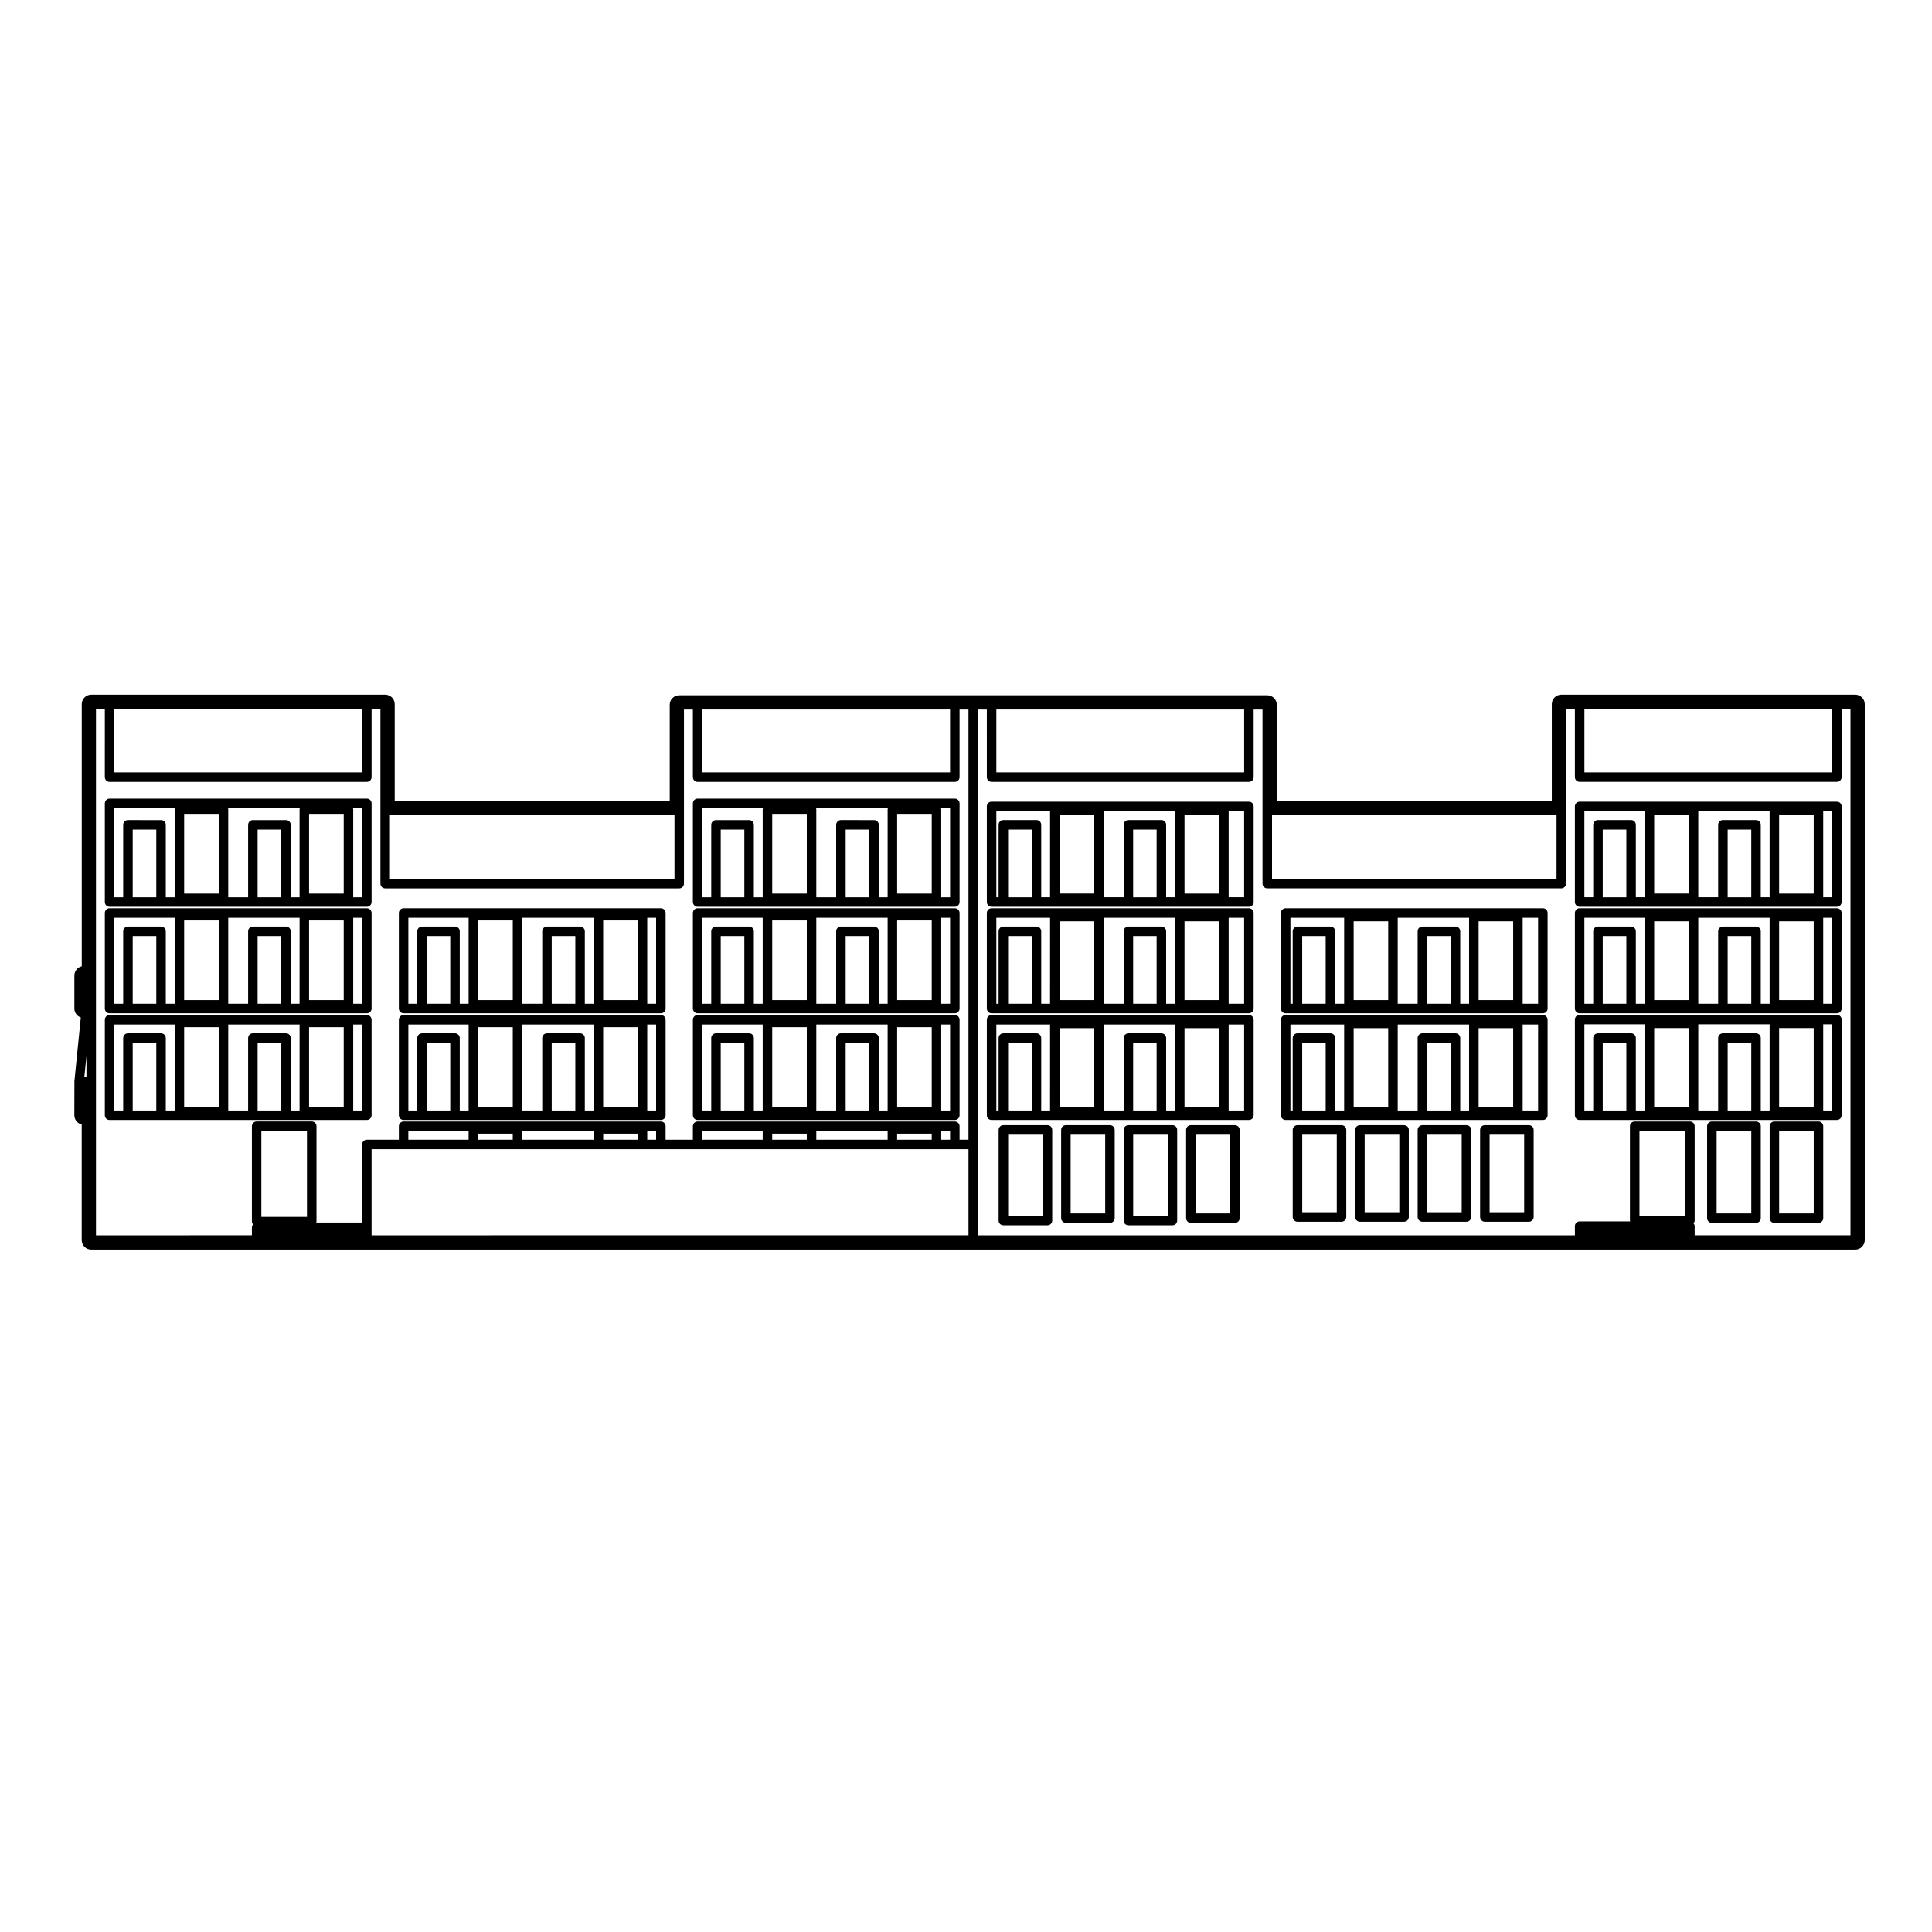
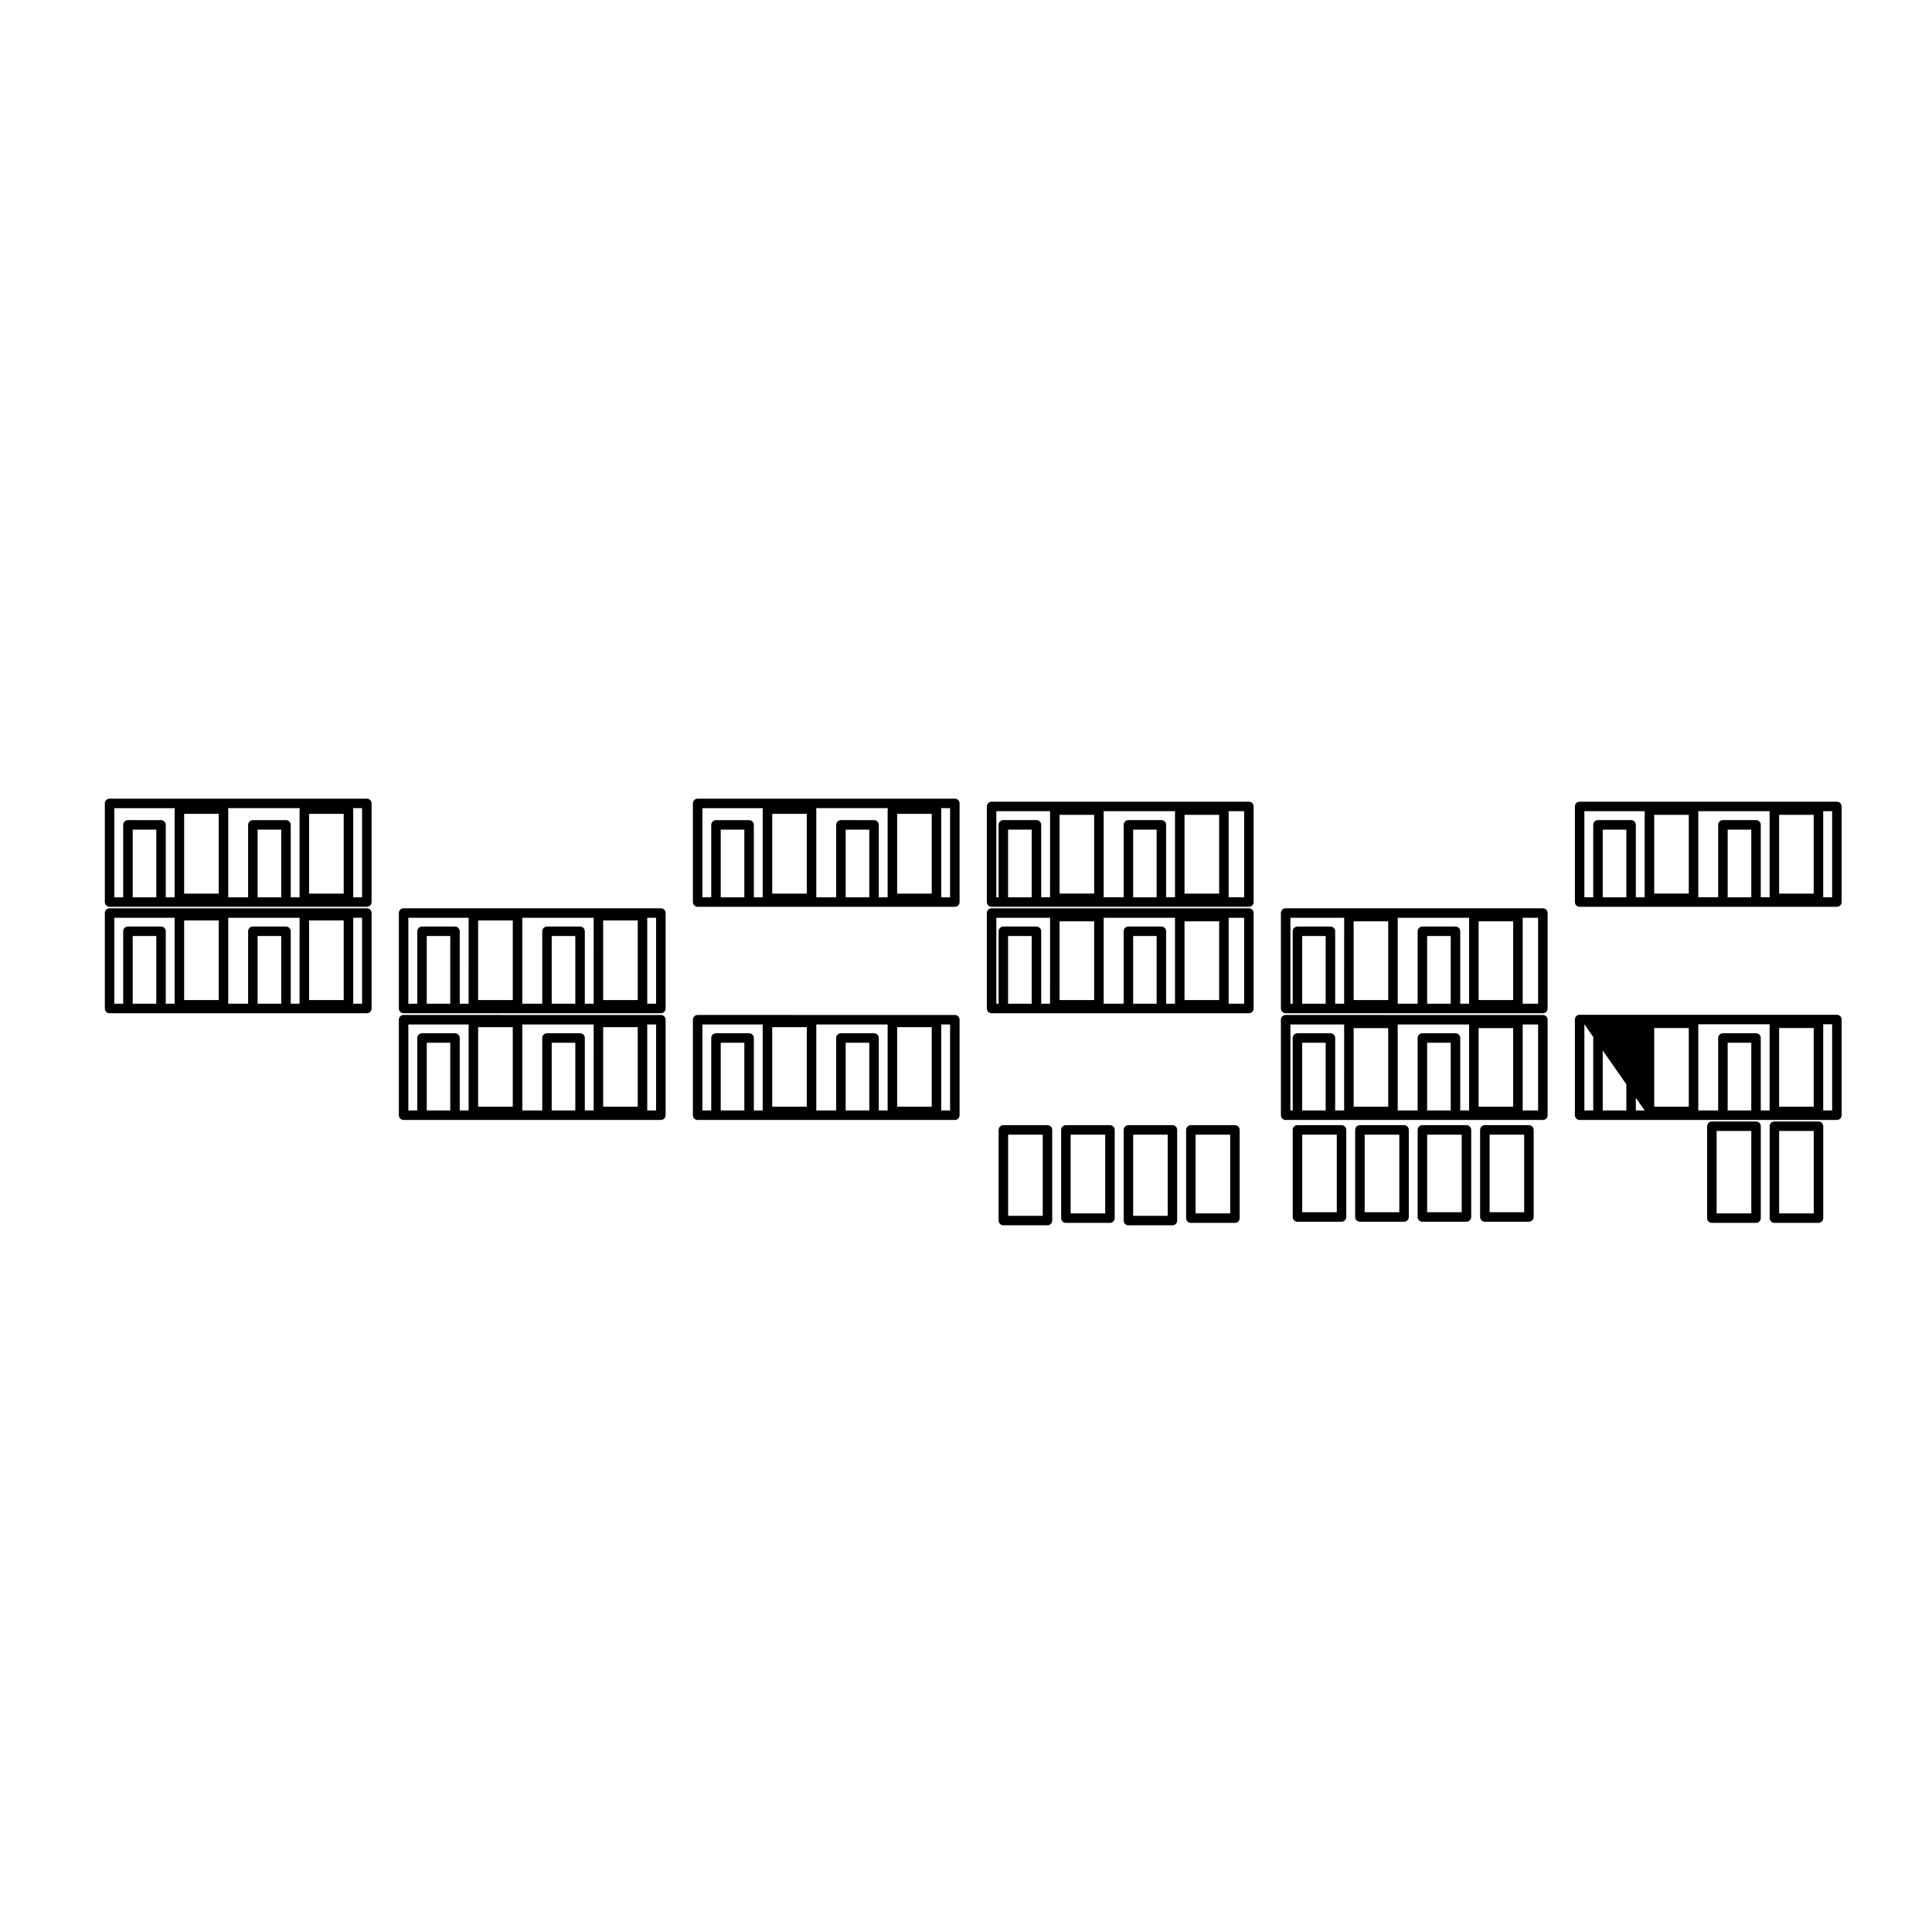
<svg xmlns="http://www.w3.org/2000/svg" fill="#000000" width="800px" height="800px" version="1.1" viewBox="144 144 512 512">
  <g>
-     <path d="m328.88 412.52h68.16c0.695 0 1.258-0.562 1.258-1.258v-25.297c0-0.695-0.562-1.258-1.258-1.258l-68.16-0.004c-0.695 0-1.258 0.562-1.258 1.258v25.297c0 0.695 0.562 1.262 1.258 1.262zm62.039-3.496h-9.164v-21.09h9.164zm2.519-21.805h2.344v22.777h-2.344zm-14.207 22.781h-2.344v-19.199c0-0.695-0.562-1.258-1.258-1.258l-8.777-0.004c-0.695 0-1.258 0.562-1.258 1.258v19.199h-5.269v-22.777h18.906zm-11.121-17.941h6.258v17.941h-6.258zm-10.301 16.965h-9.164v-21.09h9.164zm-11.688 0.977h-2.344v-19.199c0-0.695-0.562-1.258-1.258-1.258h-8.777c-0.695 0-1.258 0.562-1.258 1.258v19.199h-2.344v-22.777h15.98zm-11.121-17.941h6.258v17.941h-6.258z" />
    <path d="m328.88 384.31h68.16c0.695 0 1.258-0.562 1.258-1.258v-26.145c0-0.695-0.562-1.258-1.258-1.258h-68.16c-0.695 0-1.258 0.562-1.258 1.258v26.145c0 0.695 0.562 1.258 1.258 1.258zm62.039-24.625v21.125h-9.164v-21.125zm2.519-1.258c0-0.102-0.086-0.16-0.105-0.258h2.449v23.625h-2.344zm-14.207 0v23.371h-2.344v-19.199c0-0.695-0.562-1.258-1.258-1.258l-8.777-0.004c-0.695 0-1.258 0.562-1.258 1.258v19.199h-5.269v-23.371c0-0.102-0.086-0.16-0.105-0.258h19.121c-0.023 0.094-0.109 0.16-0.109 0.262zm-11.121 5.43h6.258v17.941h-6.258zm-10.301-4.172v21.125h-9.164v-21.125zm-11.688-1.258v23.371h-2.344v-19.199c0-0.695-0.562-1.258-1.258-1.258h-8.777c-0.695 0-1.258 0.562-1.258 1.258v19.199h-2.344v-23.625h16.086c-0.02 0.086-0.105 0.152-0.105 0.254zm-11.121 5.43h6.258v17.941h-6.258z" />
    <path d="m250.96 412.52h68.176c0.695 0 1.258-0.562 1.258-1.258v-25.297c0-0.695-0.562-1.258-1.258-1.258l-68.176-0.004c-0.695 0-1.258 0.562-1.258 1.258v25.297c-0.004 0.695 0.559 1.262 1.258 1.262zm62.047-3.496h-9.16v-21.09h9.16zm2.519-21.805h2.348v22.777h-2.348zm-14.195 22.781h-2.348v-19.199c0-0.695-0.562-1.258-1.258-1.258h-8.77c-0.695 0-1.258 0.562-1.258 1.258v19.199h-5.285v-22.777h18.922zm-11.121-17.941h6.254v17.941h-6.254zm-10.32 16.965h-9.18v-21.09h9.18zm-11.703 0.977h-2.348v-19.199c0-0.695-0.562-1.258-1.258-1.258h-8.742c-0.695 0-1.258 0.562-1.258 1.258v19.199h-2.363v-22.777h15.973zm-11.09-17.941h6.223v17.941h-6.223z" />
-     <path d="m173.04 440.8h68.176c0.695 0 1.258-0.562 1.258-1.258v-25.305c0-0.695-0.562-1.258-1.258-1.258l-68.176-0.004c-0.695 0-1.258 0.562-1.258 1.258v25.305c-0.004 0.699 0.555 1.262 1.258 1.262zm62.047-3.519h-9.18v-21.078h9.18zm2.519-21.785h2.348v22.789h-2.348zm-14.219 22.785h-2.34v-19.199c0-0.695-0.562-1.258-1.258-1.258h-8.777c-0.695 0-1.258 0.562-1.258 1.258v19.199h-5.269v-22.789h18.906zm-11.117-17.934h6.258v17.941h-6.258zm-10.309 16.934h-9.16v-21.078h9.16zm-11.68 1h-2.348v-19.199c0-0.695-0.562-1.258-1.258-1.258h-8.773c-0.695 0-1.258 0.562-1.258 1.258v19.199h-2.348v-22.789h15.984zm-11.117-17.934h6.254v17.941h-6.254z" />
    <path d="m250.96 440.8h68.176c0.695 0 1.258-0.562 1.258-1.258v-25.305c0-0.695-0.562-1.258-1.258-1.258l-68.176-0.004c-0.695 0-1.258 0.562-1.258 1.258v25.305c-0.004 0.699 0.559 1.262 1.258 1.262zm62.047-3.519h-9.16v-21.078h9.16zm2.519-21.785h2.348v22.789h-2.348zm-14.195 22.785h-2.348v-19.199c0-0.695-0.562-1.258-1.258-1.258h-8.77c-0.695 0-1.258 0.562-1.258 1.258v19.199h-5.285v-22.789h18.922zm-11.121-17.934h6.254v17.941h-6.254zm-10.32 16.934h-9.18v-21.078h9.18zm-11.703 1h-2.348v-19.199c0-0.695-0.562-1.258-1.258-1.258h-8.742c-0.695 0-1.258 0.562-1.258 1.258v19.199h-2.363v-22.789h15.973zm-11.09-17.934h6.223v17.941h-6.223z" />
    <path d="m173.04 384.31h68.176c0.695 0 1.258-0.562 1.258-1.258v-26.145c0-0.695-0.562-1.258-1.258-1.258h-68.176c-0.695 0-1.258 0.562-1.258 1.258v26.145c-0.004 0.695 0.555 1.258 1.258 1.258zm62.047-24.625v21.125h-9.18v-21.125zm2.519-1.258c0-0.102-0.086-0.16-0.105-0.258h2.453v23.625h-2.348zm-14.219 0v23.371h-2.34v-19.199c0-0.695-0.562-1.258-1.258-1.258h-8.777c-0.695 0-1.258 0.562-1.258 1.258v19.199h-5.269v-23.371c0-0.102-0.086-0.16-0.105-0.258h19.121c-0.031 0.09-0.113 0.156-0.113 0.258zm-11.117 5.43h6.258v17.941h-6.258zm-10.309-4.172v21.125h-9.16v-21.125zm-11.68-1.258v23.371h-2.348v-19.199c0-0.695-0.562-1.258-1.258-1.258l-8.773-0.004c-0.695 0-1.258 0.562-1.258 1.258v19.199l-2.348 0.004v-23.625h16.09c-0.023 0.086-0.105 0.152-0.105 0.254zm-11.117 5.43h6.254v17.941h-6.254z" />
    <path d="m173.04 412.52h68.176c0.695 0 1.258-0.562 1.258-1.258v-25.297c0-0.695-0.562-1.258-1.258-1.258l-68.176-0.004c-0.695 0-1.258 0.562-1.258 1.258v25.297c-0.004 0.695 0.555 1.262 1.258 1.262zm62.047-3.496h-9.18v-21.09h9.18zm2.519-21.805h2.348v22.777h-2.348zm-14.219 22.781h-2.34v-19.199c0-0.695-0.562-1.258-1.258-1.258h-8.777c-0.695 0-1.258 0.562-1.258 1.258v19.199h-5.269v-22.777h18.906zm-11.117-17.941h6.258v17.941h-6.258zm-10.309 16.965h-9.16v-21.09h9.16zm-11.68 0.977h-2.348v-19.199c0-0.695-0.562-1.258-1.258-1.258l-8.773-0.004c-0.695 0-1.258 0.562-1.258 1.258v19.199l-2.348 0.004v-22.777h15.984zm-11.117-17.941h6.254v17.941h-6.254z" />
    <path d="m328.88 440.8h68.16c0.695 0 1.258-0.562 1.258-1.258v-25.305c0-0.695-0.562-1.258-1.258-1.258l-68.16-0.004c-0.695 0-1.258 0.562-1.258 1.258v25.305c0 0.699 0.562 1.262 1.258 1.262zm62.039-3.519h-9.164v-21.078h9.164zm2.519-21.785h2.344v22.789h-2.344zm-14.207 22.785h-2.344v-19.199c0-0.695-0.562-1.258-1.258-1.258h-8.777c-0.695 0-1.258 0.562-1.258 1.258v19.199h-5.269v-22.789h18.906zm-11.121-17.934h6.258v17.941h-6.258zm-10.301 16.934h-9.164v-21.078h9.164zm-11.688 1h-2.344v-19.199c0-0.695-0.562-1.258-1.258-1.258h-8.777c-0.695 0-1.258 0.562-1.258 1.258v19.199h-2.344v-22.789h15.98zm-11.121-17.934h6.258v17.941h-6.258z" />
-     <path d="m562.62 440.8h68.18c0.699 0 1.258-0.562 1.258-1.258v-25.355c0-0.695-0.559-1.258-1.258-1.258l-68.18-0.004c-0.695 0-1.258 0.562-1.258 1.258v25.355c-0.004 0.699 0.562 1.262 1.258 1.262zm62.031-3.519h-9.164v-20.844h9.164zm2.519-21.836h2.363v22.836h-2.363zm-14.203 22.836h-2.344v-19.199c0-0.695-0.562-1.258-1.258-1.258h-8.777c-0.695 0-1.258 0.562-1.258 1.258v19.199h-5.269v-22.836h18.906zm-11.117-17.934h6.258v17.941h-6.258zm-10.309 16.934h-9.164v-20.844h9.164zm-11.684 1h-2.344v-19.199c0-0.695-0.562-1.258-1.258-1.258h-8.777c-0.695 0-1.258 0.562-1.258 1.258v19.199h-2.344v-22.836h15.98zm-11.117-17.934h6.258v17.941h-6.258z" />
-     <path d="m562.62 412.52h68.18c0.699 0 1.258-0.562 1.258-1.258v-25.297c0-0.695-0.559-1.258-1.258-1.258l-68.18-0.004c-0.695 0-1.258 0.562-1.258 1.258v25.297c-0.004 0.695 0.562 1.262 1.258 1.262zm62.031-3.496h-9.164v-20.863h9.164zm2.519-21.805h2.363v22.777h-2.363zm-14.203 22.781h-2.344v-19.199c0-0.695-0.562-1.258-1.258-1.258h-8.777c-0.695 0-1.258 0.562-1.258 1.258v19.199h-5.269v-22.777h18.906zm-11.117-17.941h6.258v17.941h-6.258zm-10.309 16.965h-9.164v-20.863h9.164zm-11.684 0.977h-2.344v-19.199c0-0.695-0.562-1.258-1.258-1.258h-8.777c-0.695 0-1.258 0.562-1.258 1.258v19.199h-2.344v-22.777h15.98zm-11.117-17.941h6.258v17.941h-6.258z" />
-     <path d="m406.78 440.8h68.191c0.699 0 1.258-0.562 1.258-1.258v-25.305c0-0.695-0.559-1.258-1.258-1.258l-68.191-0.004c-0.699 0-1.258 0.562-1.258 1.258v25.305c-0.004 0.699 0.562 1.262 1.258 1.262zm60.309-3.519h-9.18v-20.812h9.18zm2.519-21.785h4.102v22.789h-4.102zm-14.219 22.785h-2.348v-19.199c0-0.695-0.562-1.258-1.258-1.258h-8.742c-0.699 0-1.258 0.562-1.258 1.258v19.199h-5.301v-22.789h18.906zm-11.094-17.934h6.223v17.941h-6.223zm-10.332 16.934h-9.164v-20.812h9.164zm-11.688 1h-2.344v-19.199c0-0.695-0.559-1.258-1.258-1.258h-8.777c-0.699 0-1.258 0.562-1.258 1.258v19.199h-0.598v-22.789h14.238zm-11.121-17.934h6.258v17.941h-6.258z" />
+     <path d="m562.62 440.8h68.18c0.699 0 1.258-0.562 1.258-1.258v-25.355c0-0.695-0.559-1.258-1.258-1.258l-68.18-0.004c-0.695 0-1.258 0.562-1.258 1.258v25.355c-0.004 0.699 0.562 1.262 1.258 1.262zm62.031-3.519h-9.164v-20.844h9.164zm2.519-21.836h2.363v22.836h-2.363zm-14.203 22.836h-2.344v-19.199c0-0.695-0.562-1.258-1.258-1.258h-8.777c-0.695 0-1.258 0.562-1.258 1.258v19.199h-5.269v-22.836h18.906zm-11.117-17.934h6.258v17.941h-6.258zm-10.309 16.934h-9.164v-20.844h9.164zm-11.684 1h-2.344v-19.199c0-0.695-0.562-1.258-1.258-1.258h-8.777c-0.695 0-1.258 0.562-1.258 1.258v19.199h-2.344v-22.836zm-11.117-17.934h6.258v17.941h-6.258z" />
    <path d="m484.71 412.52h68.164c0.699 0 1.258-0.562 1.258-1.258v-25.297c0-0.695-0.559-1.258-1.258-1.258l-68.164-0.004c-0.699 0-1.258 0.562-1.258 1.258v25.297c-0.004 0.695 0.559 1.262 1.258 1.262zm60.297-3.496h-9.16v-20.863h9.16zm2.516-21.805h4.09v22.777h-4.09zm-14.199 22.781h-2.348v-19.199c0-0.695-0.559-1.258-1.258-1.258h-8.77c-0.695 0-1.258 0.562-1.258 1.258v19.199h-5.281v-22.777h18.914zm-11.121-17.941h6.254v17.941h-6.254zm-10.312 16.965h-9.16v-20.863h9.16zm-11.68 0.977h-2.375v-19.199c0-0.695-0.559-1.258-1.258-1.258h-8.742c-0.695 0-1.258 0.562-1.258 1.258v19.199h-0.605v-22.777h14.242zm-11.117-17.941h6.223v17.941h-6.223z" />
    <path d="m562.62 384.31h68.18c0.699 0 1.258-0.562 1.258-1.258v-25.336c0-0.695-0.559-1.258-1.258-1.258l-68.18-0.004c-0.695 0-1.258 0.562-1.258 1.258v25.336c-0.004 0.699 0.562 1.262 1.258 1.262zm62.031-3.5h-9.164v-20.863h9.164zm2.519-21.836h2.363v22.816h-2.363zm-14.203 22.816h-2.344v-19.199c0-0.695-0.562-1.258-1.258-1.258h-8.777c-0.695 0-1.258 0.562-1.258 1.258v19.199h-5.269v-22.816h18.906zm-11.117-17.934h6.258v17.941h-6.258zm-10.309 16.953h-9.164v-20.863h9.164zm-11.684 0.98h-2.344v-19.199c0-0.695-0.562-1.258-1.258-1.258h-8.777c-0.695 0-1.258 0.562-1.258 1.258v19.199h-2.344v-22.816h15.98zm-11.117-17.934h6.258v17.941h-6.258z" />
    <path d="m406.78 384.31h68.191c0.699 0 1.258-0.562 1.258-1.258v-25.336c0-0.695-0.559-1.258-1.258-1.258l-68.191-0.004c-0.699 0-1.258 0.562-1.258 1.258v25.336c-0.004 0.699 0.562 1.262 1.258 1.262zm60.309-3.5h-9.18v-20.863h9.18zm2.519-21.836h4.102v22.816h-4.102zm-14.219 22.816h-2.348v-19.199c0-0.695-0.562-1.258-1.258-1.258h-8.742c-0.699 0-1.258 0.562-1.258 1.258v19.199h-5.301v-22.816h18.906zm-11.094-17.934h6.223v17.941h-6.223zm-10.332 16.953h-9.164v-20.863h9.164zm-11.688 0.98h-2.344v-19.199c0-0.695-0.559-1.258-1.258-1.258h-8.777c-0.699 0-1.258 0.562-1.258 1.258v19.199h-0.598v-22.816h14.238zm-11.121-17.934h6.258v17.941h-6.258z" />
    <path d="m484.71 440.8h68.164c0.699 0 1.258-0.562 1.258-1.258v-25.305c0-0.695-0.559-1.258-1.258-1.258l-68.164-0.004c-0.699 0-1.258 0.562-1.258 1.258v25.305c-0.004 0.699 0.559 1.262 1.258 1.262zm60.297-3.519h-9.16v-20.812h9.16zm2.516-21.785h4.09v22.789h-4.09zm-14.199 22.785h-2.348v-19.199c0-0.695-0.559-1.258-1.258-1.258h-8.77c-0.695 0-1.258 0.562-1.258 1.258v19.199h-5.281v-22.789h18.914zm-11.121-17.934h6.254v17.941h-6.254zm-10.312 16.934h-9.16v-20.812h9.16zm-11.68 1h-2.375v-19.199c0-0.695-0.559-1.258-1.258-1.258h-8.742c-0.695 0-1.258 0.562-1.258 1.258v19.199h-0.605v-22.789h14.242zm-11.117-17.934h6.223v17.941h-6.223z" />
    <path d="m625.92 441.2h-11.684c-0.695 0-1.258 0.562-1.258 1.258v24.363c0 0.695 0.562 1.258 1.258 1.258h11.684c0.699 0 1.258-0.562 1.258-1.258v-24.363c0-0.688-0.559-1.258-1.258-1.258zm-1.262 2.519v21.844h-9.164v-21.844z" />
    <path d="m609.37 441.2h-11.703c-0.699 0-1.258 0.562-1.258 1.258v24.363c0 0.695 0.559 1.258 1.258 1.258h11.703c0.695 0 1.258-0.562 1.258-1.258v-24.363c0.004-0.688-0.562-1.258-1.258-1.258zm-1.258 2.519v21.844h-9.184v-21.844z" />
    <path d="m406.78 412.52h68.191c0.699 0 1.258-0.562 1.258-1.258v-25.297c0-0.695-0.559-1.258-1.258-1.258l-68.191-0.004c-0.699 0-1.258 0.562-1.258 1.258v25.297c-0.004 0.695 0.562 1.262 1.258 1.262zm60.309-3.496h-9.18v-20.863h9.18zm2.519-21.805h4.102v22.777h-4.102zm-14.219 22.781h-2.348v-19.199c0-0.695-0.562-1.258-1.258-1.258h-8.742c-0.699 0-1.258 0.562-1.258 1.258v19.199h-5.301v-22.777h18.906zm-11.094-17.941h6.223v17.941h-6.223zm-10.332 16.965h-9.164v-20.863h9.164zm-11.688 0.977h-2.344v-19.199c0-0.695-0.559-1.258-1.258-1.258h-8.777c-0.699 0-1.258 0.562-1.258 1.258v19.199h-0.598v-22.777h14.238zm-11.121-17.941h6.258v17.941h-6.258z" />
    <path d="m421.59 442.18h-11.684c-0.699 0-1.258 0.562-1.258 1.258v24.023c0 0.695 0.559 1.258 1.258 1.258h11.684c0.695 0 1.258-0.562 1.258-1.258v-24.023c0.004-0.695-0.566-1.258-1.258-1.258zm-1.258 2.519v21.504h-9.164v-21.504z" />
    <path d="m499.52 442.18h-11.68c-0.695 0-1.258 0.562-1.258 1.258v23.074c0 0.695 0.562 1.258 1.258 1.258h11.68c0.695 0 1.258-0.562 1.258-1.258v-23.074c0.004-0.695-0.562-1.258-1.258-1.258zm-1.258 2.519v20.555h-9.16v-20.555z" />
    <path d="m532.63 442.18h-11.68c-0.695 0-1.258 0.562-1.258 1.258v23.074c0 0.695 0.562 1.258 1.258 1.258h11.68c0.695 0 1.258-0.562 1.258-1.258v-23.074c0-0.695-0.57-1.258-1.258-1.258zm-1.262 2.519v20.555h-9.16v-20.555z" />
    <path d="m454.71 442.18h-11.668c-0.699 0-1.258 0.562-1.258 1.258v24.023c0 0.695 0.559 1.258 1.258 1.258h11.668c0.699 0 1.258-0.562 1.258-1.258v-24.023c0.004-0.695-0.555-1.258-1.258-1.258zm-1.258 2.519v21.504h-9.148v-21.504z" />
    <path d="m438.15 442.18h-11.68c-0.695 0-1.258 0.562-1.258 1.258v23.383c0 0.695 0.562 1.258 1.258 1.258h11.68c0.695 0 1.258-0.562 1.258-1.258v-23.383c0-0.695-0.57-1.258-1.258-1.258zm-1.262 2.519v20.863h-9.16v-20.863z" />
    <path d="m471.27 442.18h-11.68c-0.699 0-1.258 0.562-1.258 1.258v23.383c0 0.695 0.559 1.258 1.258 1.258h11.68c0.699 0 1.258-0.562 1.258-1.258v-23.383c0-0.695-0.559-1.258-1.258-1.258zm-1.262 2.519v20.863h-9.16v-20.863z" />
    <path d="m549.18 442.18h-11.68c-0.699 0-1.258 0.562-1.258 1.258v23.074c0 0.695 0.559 1.258 1.258 1.258h11.68c0.699 0 1.258-0.562 1.258-1.258v-23.074c0.004-0.695-0.559-1.258-1.258-1.258zm-1.258 2.519v20.555h-9.16v-20.555z" />
    <path d="m516.09 442.18h-11.699c-0.699 0-1.258 0.562-1.258 1.258v23.074c0 0.695 0.559 1.258 1.258 1.258h11.699c0.699 0 1.258-0.562 1.258-1.258v-23.074c0.004-0.695-0.562-1.258-1.258-1.258zm-1.258 2.519v20.555h-9.18v-20.555z" />
-     <path d="m163.7 439.54c0 1.195 0.836 2.203 1.953 2.453v30.637c0 1.391 1.129 2.519 2.519 2.519h467.49c1.391 0 2.519-1.129 2.519-2.519v-142.02c0-1.391-1.129-2.519-2.519-2.519h-77.898c-1.391 0-2.519 1.129-2.519 2.519v25.676h-72.883v-25.512c0-1.391-1.129-2.519-2.519-2.519h-155.84c-1.391 0-2.519 1.129-2.519 2.519v25.512h-72.879v-25.676c0-1.391-1.129-2.519-2.519-2.519h-77.902c-1.391 0-2.519 1.129-2.519 2.519v69.457c-1.117 0.258-1.953 1.258-1.953 2.453v8.734c0 1.109 0.711 2.039 1.703 2.383l-1.691 16.852zm76.258-90.863h-65.656v-16.809h65.656zm-68.176 1.262c0 0.695 0.562 1.258 1.258 1.258h68.176c0.695 0 1.258-0.562 1.258-1.258v-18.066h2.344v46.301c0 0.695 0.562 1.258 1.258 1.258h77.926c0.695 0 1.258-0.562 1.258-1.258v-46.141h2.363v17.91c0 0.695 0.562 1.258 1.258 1.258h68.156c0.695 0 1.258-0.562 1.258-1.258v-17.91h2.363v114.01h-2.363v-3.582c0-0.695-0.562-1.258-1.258-1.258l-68.156-0.004c-0.695 0-1.258 0.562-1.258 1.258v3.582h-7.231v-3.582c0-0.695-0.562-1.258-1.258-1.258h-68.172c-0.695 0-1.258 0.562-1.258 1.258v3.582h-8.484c-0.695 0-1.258 0.562-1.258 1.258v20.68h-12.184c0.016-0.086 0.098-0.137 0.098-0.227v-25.297c0-0.695-0.562-1.258-1.258-1.258h-14.605c-0.695 0-1.258 0.562-1.258 1.258v25.297c0 0.293 0.141 0.527 0.309 0.742-0.168 0.211-0.309 0.453-0.309 0.742v2.137l-41.32 0.004v-139.5h2.348zm75.559 26.969v-16.848h75.406v16.848zm148.44-28.23h-65.641v-16.652h65.637v16.652zm77.934 0h-65.672v-16.652h65.672zm-68.191 1.262c0 0.695 0.559 1.258 1.258 1.258h68.191c0.699 0 1.258-0.562 1.258-1.258v-17.91h2.348v46.141c0 0.695 0.562 1.258 1.258 1.258h77.918c0.699 0 1.258-0.562 1.258-1.258v-46.301h2.348v18.066c0 0.695 0.562 1.258 1.258 1.258h68.176c0.699 0 1.258-0.562 1.258-1.258v-18.066h2.344v139.5h-41.289v-2.438c0-0.289-0.141-0.523-0.309-0.734 0.16-0.211 0.309-0.453 0.309-0.734v-25.004c0-0.695-0.559-1.258-1.258-1.258h-14.641c-0.699 0-1.258 0.562-1.258 1.258v25.004c0 0.086 0.074 0.137 0.09 0.215h-13.418c-0.695 0-1.258 0.562-1.258 1.258v2.438h-158.19v-139.34h2.348zm75.578 26.969v-16.848h75.398v16.848zm148.44-28.23h-65.656v-16.809h65.656zm-38.945 95.035v22.484h-12.121v-22.484zm-365.25 0v22.777h-12.086v-22.777zm25.613 4.84h149.7v22.816l-158.19 0.004v-22.816zm17.227-4.84v2.324h-15.973v-2.324zm49.688 2.32h-2.348v-2.324h2.348zm-14.023-1.602h9.16v1.602h-9.16zm-2.519 1.602h-18.922v-2.324h18.922zm-30.629-1.602h9.18v1.602h-9.18zm75.418-0.719v2.324h-15.98v-2.324zm49.66 2.32h-2.344v-2.324h2.344zm-14.031-1.602h9.164v1.602h-9.164zm-2.519 1.602h-18.906v-2.324h18.906zm-30.59-1.602h9.164v1.602h-9.164zm-181.73-14.945h-0.57l0.57-5.656z" />
  </g>
</svg>